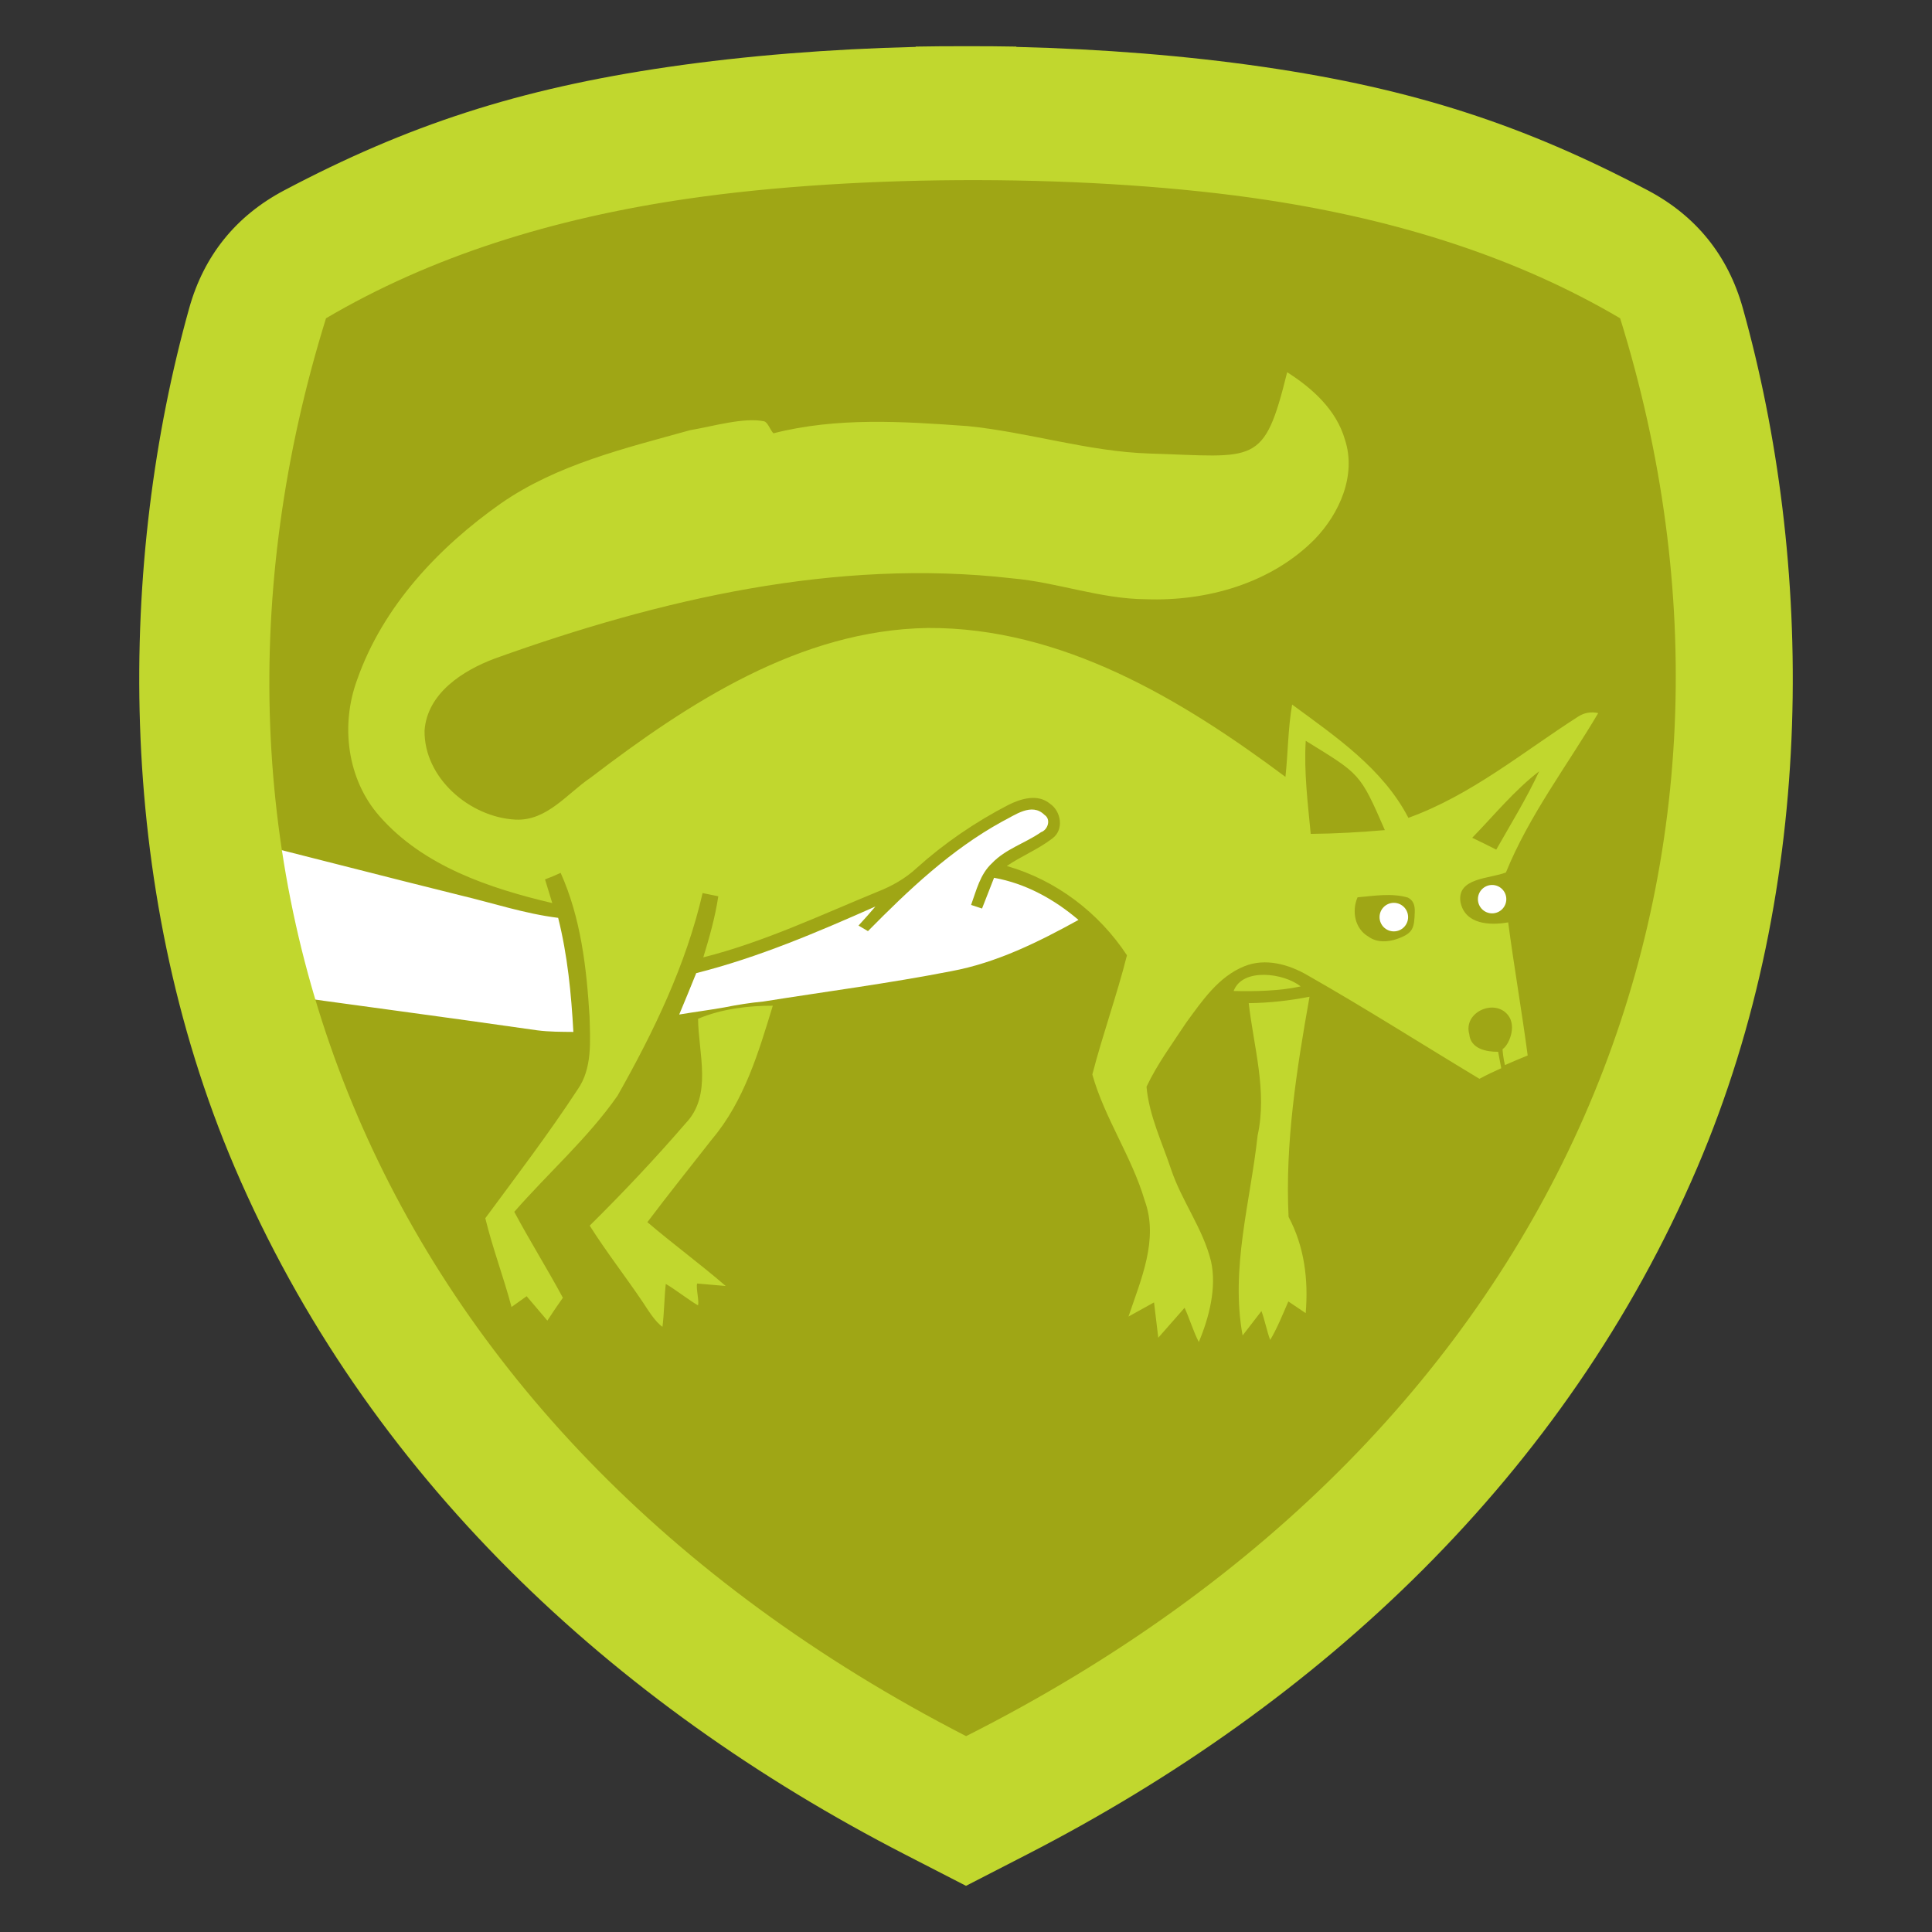
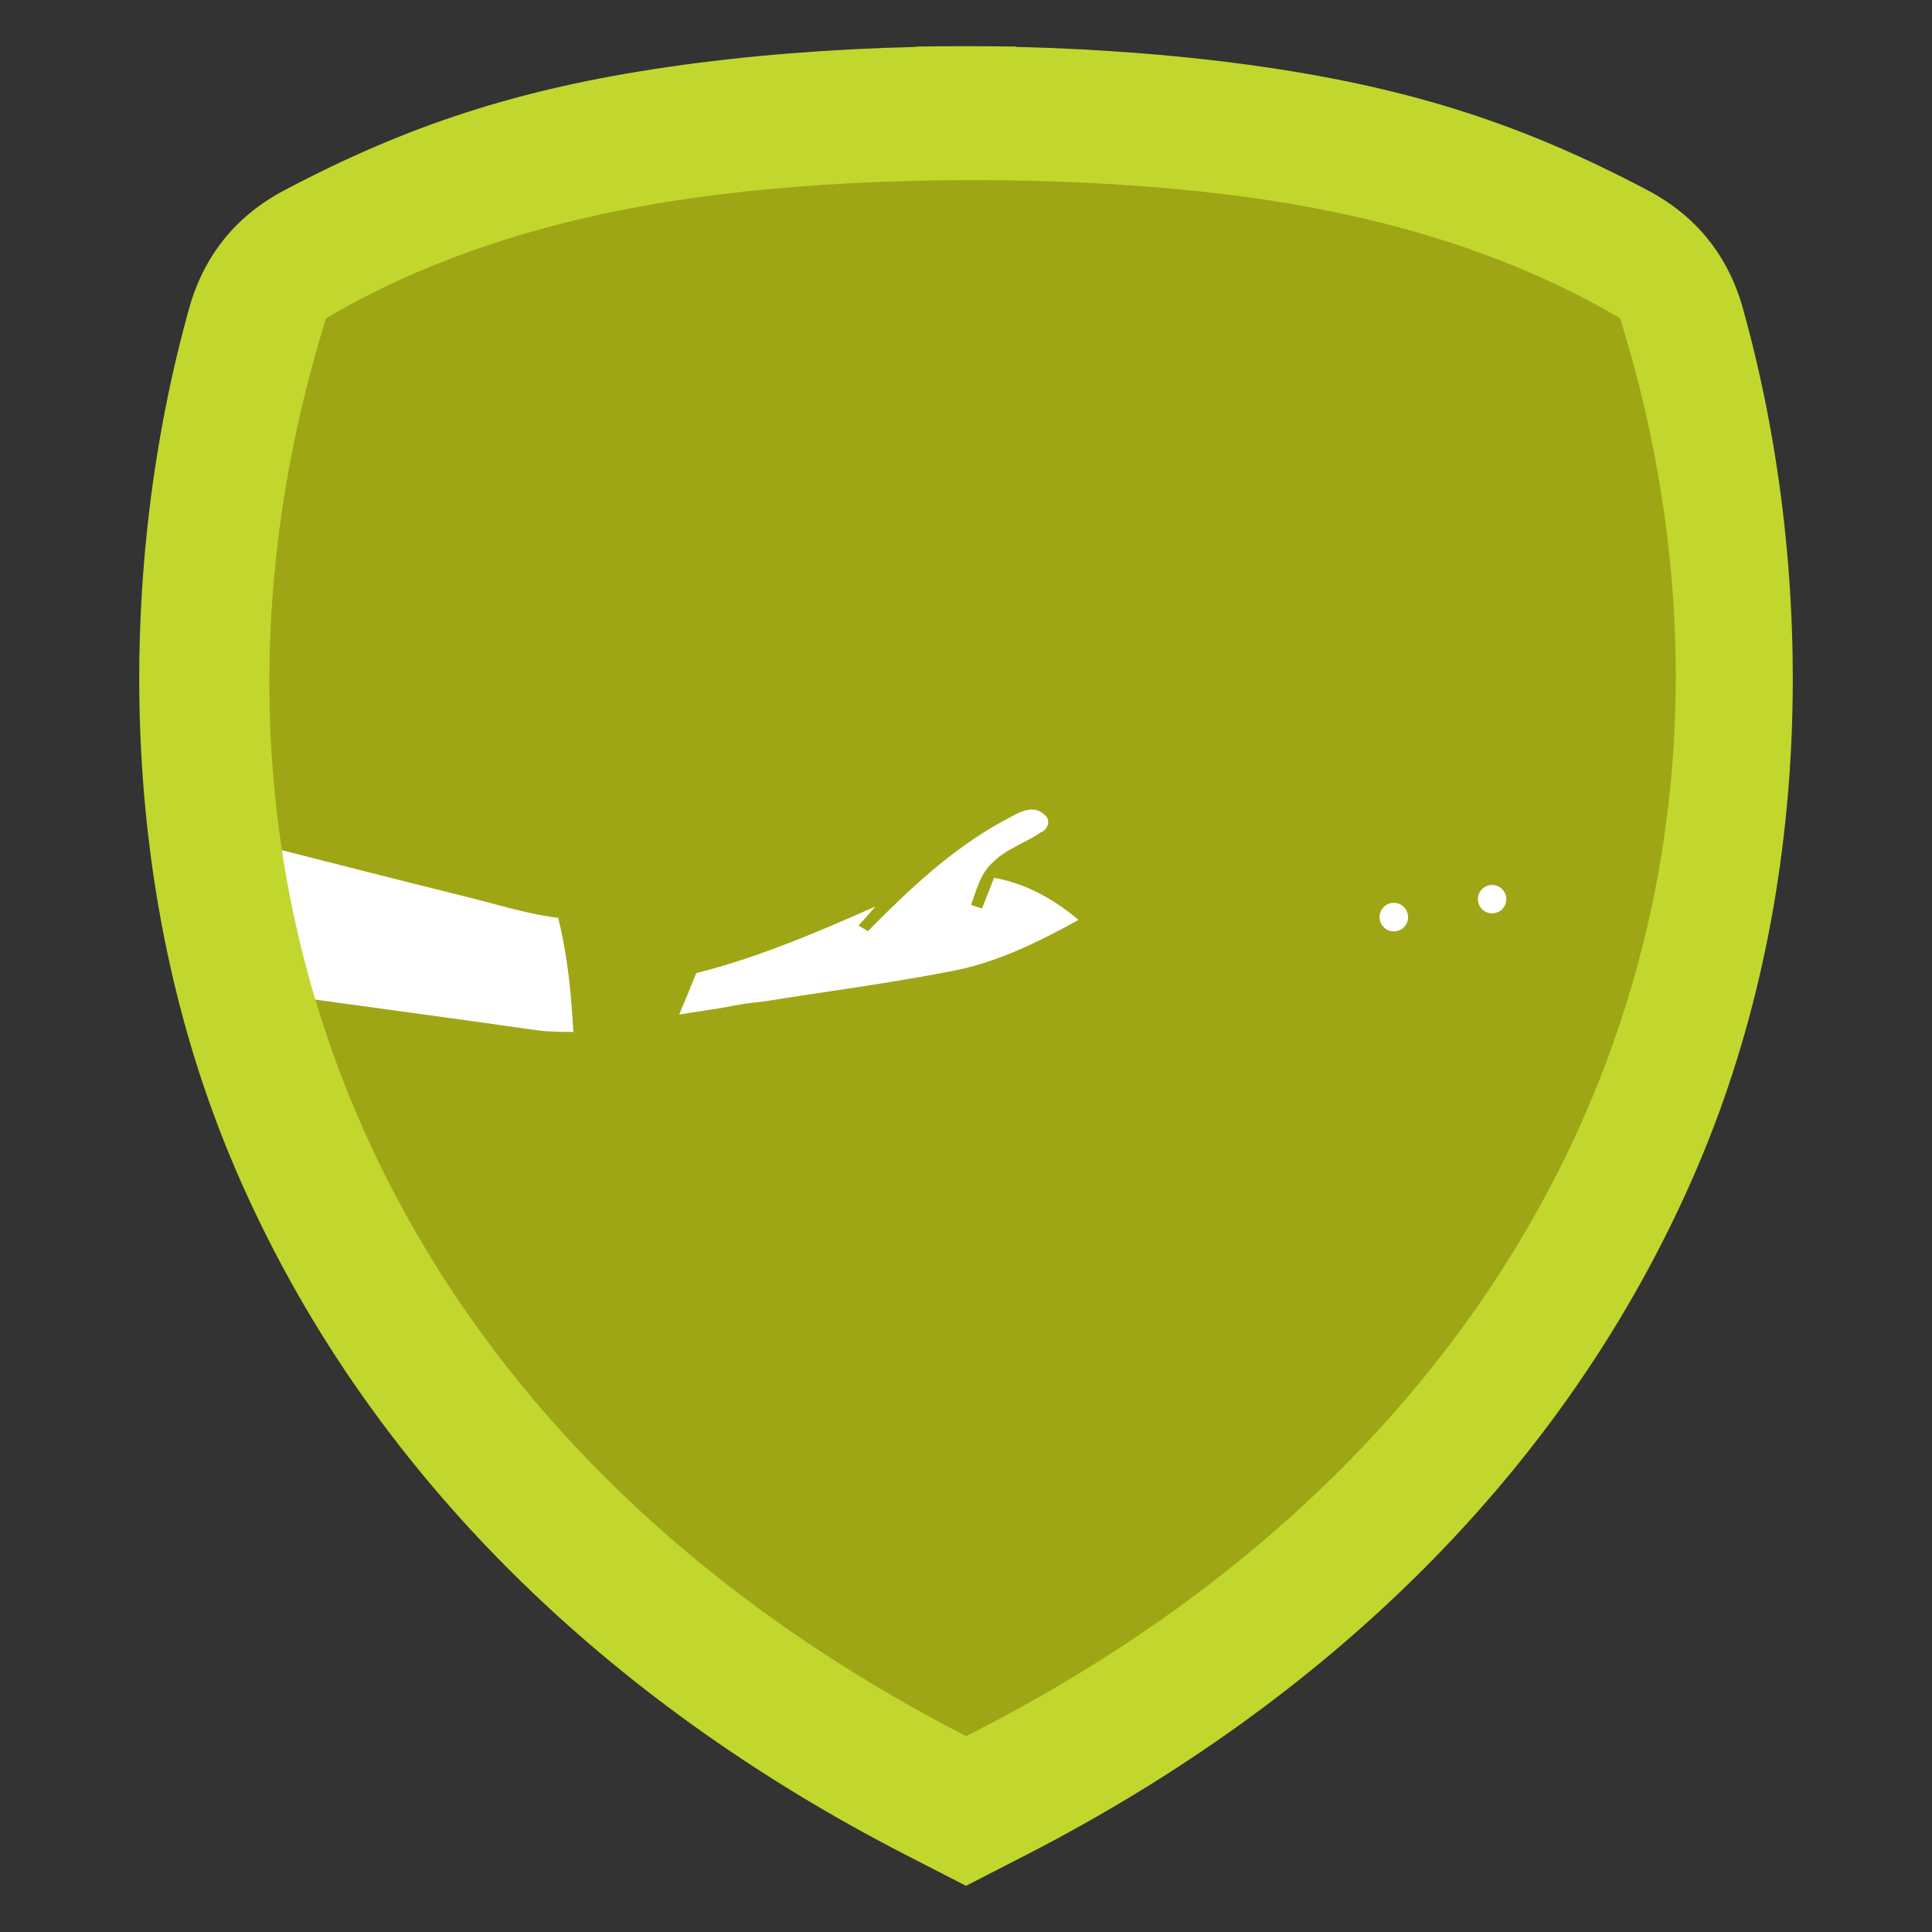
<svg xmlns="http://www.w3.org/2000/svg" xml:space="preserve" width="6in" height="6in" version="1.1" style="shape-rendering:geometricPrecision; text-rendering:geometricPrecision; image-rendering:optimizeQuality; fill-rule:evenodd; clip-rule:evenodd" viewBox="0 0 1950.73 1950.73">
  <rect x="0" y="0" width="1950.73" height="1950.73" fill="#333333" stroke="none" />
  <defs>
    <style type="text/css">
   
    .fil0 {fill:none}
    .fil1 {fill:#9FA615}
    .fil3 {fill:#C1D72E}
    .fil2 {fill:white}
    .fil4 {fill:#C1D72E;fill-rule:nonzero}
   
  </style>
  </defs>
  <g id="Capa_x0020_1">
    <g id="_2215772373568">
      <rect class="fil0" x="-0" y="-0" width="1950.73" height="1950.73" />
      <path class="fil1" d="M678.78 79.37c77.09,-11.22 161.1,-17.89 246.43,-19.96l0 -0.31c16.67,-0.3 33.37,-0.42 50.06,-0.37l0.17 0c16.69,-0.05 33.39,0.07 50.06,0.37l0 0.31c85.34,2.07 169.34,8.74 246.43,19.96 149.53,21.77 260.4,58.23 382.98,123.04 48,25.38 79.93,64.96 94.57,117.25 69.98,249.89 75.98,572.9 -45.47,856.76 -130.91,305.95 -375.24,533.96 -668.09,684.51l-10.42 5.36 0 0.02 -2.44 1.23 -47.27 24.3 -0.44 0.18 -0.44 -0.18 -47.27 -24.3 -2.44 -1.23 0 -0.02 -10.42 -5.36c-292.85,-150.54 -537.18,-378.55 -668.09,-684.51 -121.46,-283.87 -115.45,-606.87 -45.47,-856.76 14.64,-52.29 46.57,-91.87 94.57,-117.25 122.58,-64.81 233.44,-101.27 382.98,-123.04z" />
      <path class="fil2" d="M185.95 991.2c-12.97,-54.63 -22.05,-109.79 -27.63,-164.76 101.66,25.58 251.2,63.99 306.64,77.6 32.83,7.8 64.96,18.55 98.6,22.71 9.48,37.68 13.23,76.47 15.37,115.19 -12.14,-0.12 -24.33,-0.06 -36.41,-1.62 -94.79,-13.64 -189.81,-26.07 -284.65,-39.42l-71.92 -9.71zm825.89 -161.66c12.77,-6.3 29.82,-19.65 42.77,-6.76 6.82,4.45 3.52,15.03 -3.53,17.51 -16.07,11.16 -35.84,16.88 -49.59,31.39 -11.91,11.04 -15.66,27.34 -20.98,42.02 2.78,0.93 8.32,2.72 11.04,3.64 4.04,-10.4 8.09,-20.69 12.14,-31.04 31.96,5.72 60.8,21.68 85.25,42.54 -40.52,22.37 -82.71,43.29 -128.6,51.79 -62.77,12.25 -126.23,20.52 -189.41,30.57 -13.35,1.27 -26.59,3.35 -39.76,6.01 -15.08,2.66 -30.29,4.62 -45.37,7.16 5.78,-13.87 11.56,-27.8 17.17,-41.79 62.54,-15.78 122.07,-41.21 180.91,-67.28 -5.55,6.53 -11.22,12.95 -17.05,19.25 2.37,1.39 7.17,4.22 9.54,5.61 41.04,-41.61 83.87,-82.25 135.48,-110.62z" />
      <path class="fil3" d="M674.88 67.58c78.11,-11.37 163.21,-18.13 249.68,-20.22l0 -0.32c16.89,-0.3 33.81,-0.43 50.72,-0.38l0.18 0c16.91,-0.05 33.83,0.07 50.72,0.38l0 0.32c86.46,2.1 171.57,8.85 249.68,20.22 151.5,22.05 263.82,58.99 388.01,124.66 48.63,25.71 80.98,65.82 95.82,118.79 70.9,253.18 76.98,580.43 -46.07,868.03 -132.63,309.98 -380.17,540.99 -676.88,693.51l-10.56 5.43 0 0.02 -2.47 1.25 -47.89 24.62 -0.44 0.19 -0.45 -0.19 -47.89 -24.62 -2.47 -1.25 0 -0.02 -10.56 -5.43c-296.7,-152.52 -544.24,-383.53 -676.87,-693.51 -123.06,-287.6 -116.97,-614.85 -46.07,-868.03 14.84,-52.97 47.19,-93.08 95.82,-118.79 124.19,-65.66 236.51,-102.61 388.01,-124.66zm19.37 133.08c-136.07,19.81 -259.04,58.23 -365.08,120.71 -170.75,549.22 39.57,1119.7 646.31,1431.6 613.06,-309.38 831.13,-882.38 660.37,-1431.6 -103.68,-61.09 -223.55,-99.18 -356.02,-119.36 -174.16,-26.53 -411.09,-26.75 -585.59,-1.35z" />
-       <path class="fil4" d="M1299.62 375.83c25.49,16.18 49.71,38.03 58.32,67.97 11.85,36.01 -5.43,74.73 -30.51,100.68 -44.1,44.56 -109.01,62.83 -170.45,60.57 -45.95,-0.29 -89.53,-17.11 -135.01,-21.1 -177.61,-20.4 -355.75,21.1 -522.09,80.86 -32.25,12.02 -68.43,34.91 -71.21,72.77 -0.7,48.03 45.89,87.74 91.96,89.99 31.67,1.45 52.02,-26.41 75.89,-42.48 98.95,-75.6 211.31,-148.94 340.2,-151.03 135.25,-0.75 256.22,71.96 361.18,150.33 2.66,-24.33 2.54,-48.89 6.76,-73 43.92,32.31 91.61,64.68 117.39,114.38 63.23,-22.83 115.48,-66.35 171.43,-102.25 6.12,-3.93 12.89,-5.09 20.23,-3.53 -31.5,53.35 -69.64,103.05 -93.17,160.91 -16.13,6.47 -49.71,5.09 -45.89,29.94 4.51,22.6 29.76,23.76 48.14,20.46 5.95,44.91 13.75,89.47 19.71,134.38 -7.69,3.12 -15.32,6.36 -22.95,9.71 -1.32,-4.68 -2.84,-15.95 -2.24,-16.3 5.66,-3.36 14.58,-22.3 5.36,-34.1 -13.69,-17.28 -45.37,-2.89 -39.18,19.13 1.38,15.03 17.49,17.99 29.16,17.85 0.69,3.41 2.46,13.13 3.15,16.6 -7.46,3.29 -14.8,6.82 -22.02,10.69 -57.8,-34.79 -114.67,-71.03 -173.28,-104.38 -19.01,-11.15 -42.77,-17.92 -64.1,-9.25 -26.18,10.52 -42.65,34.97 -58.72,56.93 -13.93,21.15 -29.19,41.73 -40.05,64.68 2.54,29.07 15.78,56.24 24.91,83.75 10.81,32.02 32.14,59.59 40.23,92.59 5.89,26.53 -2.01,56.94 -12.35,81.45 -5.37,-10.29 -9.49,-24 -14.35,-34.57 -8.73,10.17 -17.8,20.05 -26.58,30.23 -1.45,-11.91 -2.89,-23.75 -4.28,-35.66 -8.55,4.8 -17.17,9.48 -25.78,14.28 12.43,-37.16 30.75,-77.91 16.36,-117.16 -13.01,-44.27 -40.46,-83 -52.88,-127.27 10.46,-40.4 24.74,-79.82 34.97,-120.33 -28.38,-43.12 -71.55,-75.89 -121.32,-90.17 14.85,-10.11 31.85,-16.88 46.06,-27.86 11.91,-8.73 8.84,-27.45 -2.54,-35.08 -12.43,-10.29 -29.48,-5.03 -42.31,1.45 -33.17,17.22 -64.33,38.49 -92.13,63.46 -11.5,10.75 -25.32,18.44 -39.88,24.16 -57.86,23.75 -114.79,50.8 -175.65,66.12 6.18,-20.29 12.02,-40.69 15.14,-61.67 -3.99,-0.81 -11.85,-2.43 -15.84,-3.24 -16.7,72.48 -49.47,140.22 -85.89,204.6 -30.06,43 -69.88,77.91 -104.27,117.27 15.66,29.3 33.35,57.51 49.07,86.75 -5.37,7.63 -10.64,15.26 -15.66,23.06 -6.99,-8.21 -13.99,-16.36 -20.92,-24.62 -5.14,3.64 -10.17,7.23 -15.26,10.87 -7.97,-30.11 -19.13,-59.3 -26.47,-89.64 31.62,-42.83 63.92,-85.25 93.11,-129.81 15.08,-21.45 12.77,-48.9 12.14,-73.69 -3.01,-49.3 -8.73,-99.64 -29.19,-145.19 -5.14,2.43 -10.46,4.62 -15.78,6.59 2.49,7.92 4.91,15.9 7.34,23.93 -63.4,-14.97 -130.22,-37.28 -174.43,-87.74 -32.83,-37.23 -39.53,-91.96 -22.6,-137.79 25.89,-73.92 82.02,-133.57 145.13,-178.02 56.76,-39.42 125.31,-55.66 190.96,-73.92 23.37,-3.96 54.22,-13.17 74.57,-9.04 4.09,0.83 6.32,8.96 9.69,12.16 64.16,-16.41 130.74,-11.97 196.05,-7.28 61.39,6.12 121.99,25.81 183.7,27.7 107.58,3.3 115.38,13.34 138.93,-82.09zm-519.32 639.65c-14.39,47.05 -28.95,96.35 -61.26,134.61 -21.85,27.92 -44.04,55.6 -65.37,83.92 25.84,22.08 53.35,42.19 79.07,64.44 -9.59,-0.87 -19.19,-1.68 -28.78,-2.48 -1.56,3.7 2.31,18.37 0.75,22.01 -8.49,-4.8 -23.99,-16.86 -32.48,-21.6 -1.44,12.66 -1.67,30.65 -3.35,43.31 -7.4,-5.09 -14.74,-17.18 -19.65,-24.64 -17.57,-26.06 -36.99,-50.92 -53.81,-77.51 33.58,-33.23 66,-67.57 96.81,-103.28 27.34,-28.44 12.95,-70.75 12.6,-105.6 23.8,-10.15 52.03,-13.33 75.48,-13.18zm465.31 -14.89c8.84,-23.76 50.82,-18.19 67.64,-4.61 -20.52,4.57 -46.72,5.19 -67.64,4.61zm15.23 12.29c20.63,-0.23 41.15,-2.54 61.38,-6.47 -13.01,73.23 -24.8,147.85 -21.15,222.29 16.01,29.94 20.11,63.58 17.28,97.16 -5.84,-3.93 -11.67,-7.86 -17.51,-11.79 -5.03,11.62 -11.71,28.07 -18.36,38.88 -3.01,-7.98 -5.8,-21.3 -8.81,-29.16 -6.3,8.21 -12.66,16.42 -19.01,24.62 -12.43,-67.62 7.86,-134.84 15.14,-201.83 9.88,-44.79 -3.93,-89.36 -8.96,-133.69zm109.87 -106.87c-6.01,13.93 -2.83,31.73 11.04,39.71 8.56,6.28 19.79,5.54 28.98,2.28 16.41,-5.8 17.18,-11.07 17.75,-27 0.22,-6.11 -0.96,-11.8 -7.03,-14.76 -16.59,-4.74 -33.93,-1.68 -50.74,-0.23zm115.77 -60.11c8.15,3.87 16.24,7.86 24.28,11.97 14.86,-26.18 30.69,-51.79 43.35,-79.12 -25.26,19.47 -45.49,44.39 -67.62,67.16zm-168.08 -97.91c-1.91,31.44 2.08,62.77 5.03,93.98 25.03,-0.23 49.94,-1.68 74.85,-3.82 -25.33,-58.2 -25.03,-56.24 -79.88,-90.16z" />
      <circle class="fil2" cx="1407.34" cy="926" r="14.41" />
      <circle class="fil2" cx="1506.58" cy="907.88" r="14.33" />
    </g>
  </g>
</svg>